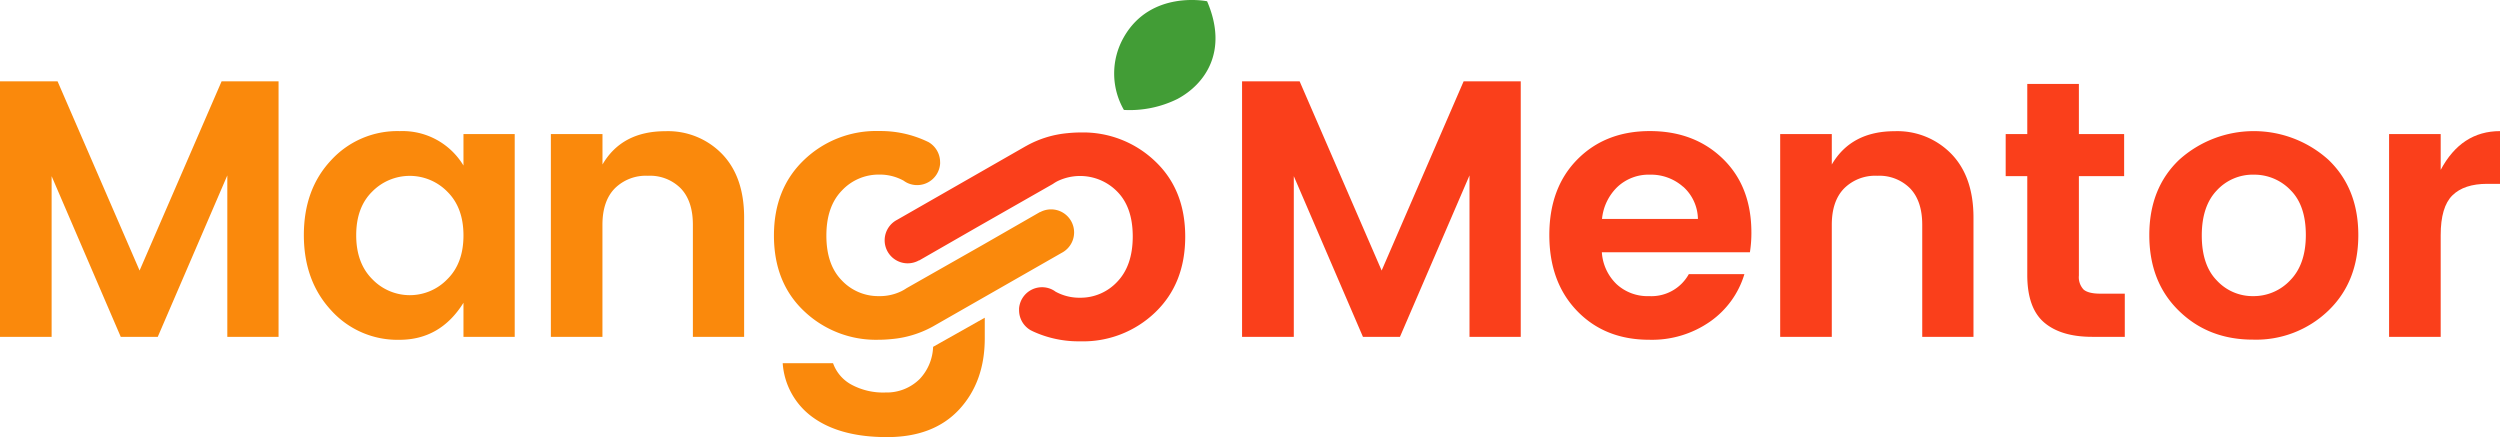
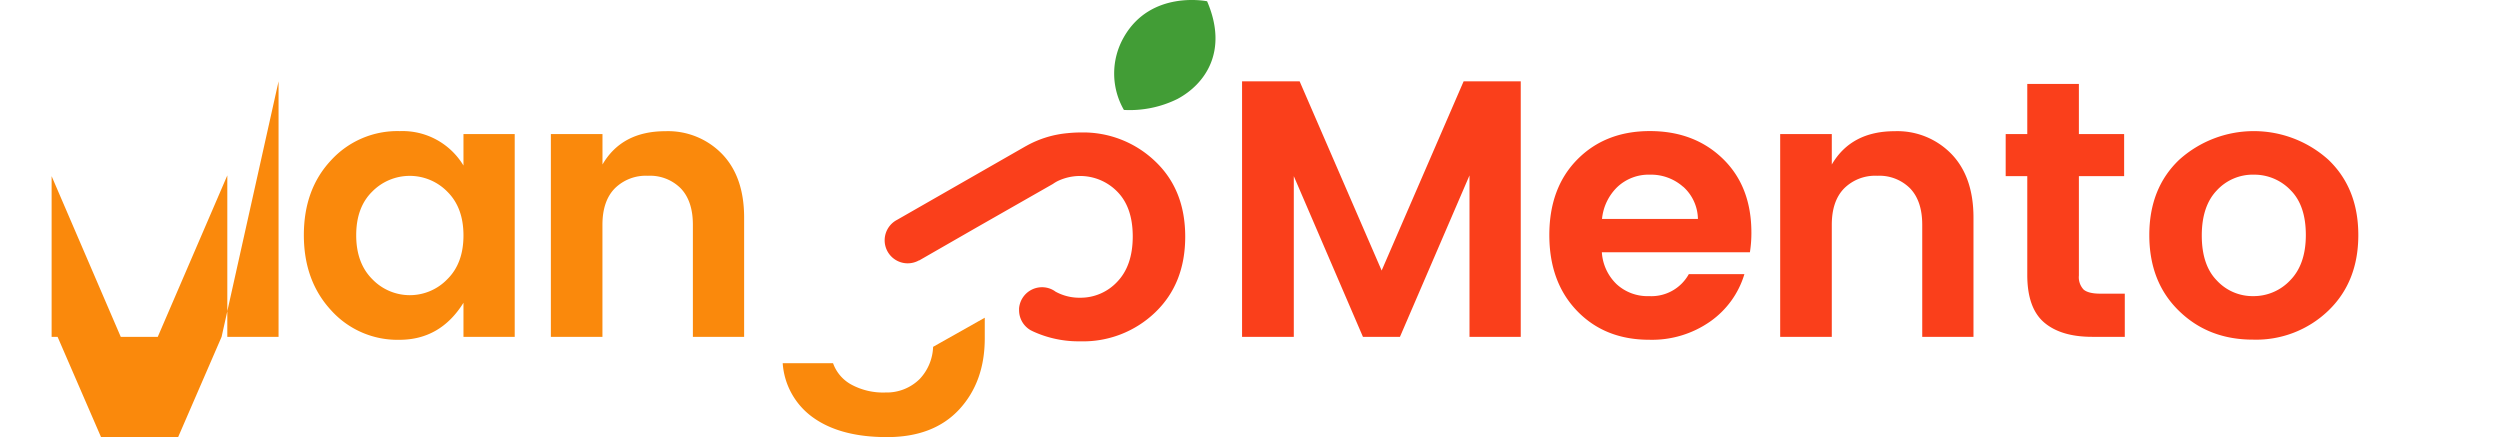
<svg xmlns="http://www.w3.org/2000/svg" viewBox="0 0 607.86 106.28">
  <defs>
    <style>.cls-1{fill:#fa890c;}.cls-2{fill:#fa3f1b;}.cls-3{fill:#429d36;}</style>
  </defs>
  <g id="图层_2" data-name="图层 2">
    <g id="图层_1-2" data-name="图层 1">
-       <path class="cls-1" d="M67.73,19.78V81.9H55.27V42.65L38.36,81.9h-9L12.55,42.83V81.9H0V19.78H14l19.94,46,19.94-46Z" />
+       <path class="cls-1" d="M67.73,19.78V81.9H55.27V42.65L38.36,81.9h-9L12.55,42.83V81.9H0H14l19.94,46,19.94-46Z" />
      <path class="cls-1" d="M80.51,75.45q-6.63-7.17-6.63-18.29T80.47,39A21.84,21.84,0,0,1,97.2,31.88a17.29,17.29,0,0,1,15.49,8.37V32.59h12.46V81.9H112.69V73.62q-5.61,9-15.58,9A21.69,21.69,0,0,1,80.51,75.45Zm28.26-7.57q3.92-3.87,3.92-10.63t-3.92-10.64a12.79,12.79,0,0,0-18.29,0q-3.87,3.82-3.87,10.59t3.91,10.68a12.65,12.65,0,0,0,18.25,0Z" />
      <path class="cls-1" d="M146.49,32.59V40q4.71-8.1,15.31-8.1a18.3,18.3,0,0,1,13.79,5.56q5.34,5.56,5.34,15.44v29H168.47V54.66q0-5.77-2.94-8.85a10.52,10.52,0,0,0-8-3.07,10.69,10.69,0,0,0-8.05,3.07q-3,3.07-3,8.85V81.9H133.94V32.59Z" />
      <path class="cls-2" d="M369.76,19.78V81.9H357.3V42.65L340.39,81.9h-9L314.58,42.83V81.9H302V19.78h14l19.94,46,19.93-46Z" />
      <path class="cls-2" d="M401,82.61q-10.77,0-17.53-7t-6.76-18.46q0-11.49,6.81-18.38t17.62-6.9q10.81,0,17.75,6.72t6.95,17.93a30.07,30.07,0,0,1-.36,4.81h-36a11.77,11.77,0,0,0,3.56,7.74A11.09,11.09,0,0,0,401,72a10.38,10.38,0,0,0,9.62-5.34h13.52a21.63,21.63,0,0,1-8.27,11.48A24.65,24.65,0,0,1,401,82.61Zm8.24-37.2a11.78,11.78,0,0,0-8.06-2.94,11.1,11.1,0,0,0-7.87,2.94,12.46,12.46,0,0,0-3.79,7.83h23.32A10.77,10.77,0,0,0,409.27,45.41Z" />
      <path class="cls-2" d="M445.39,32.59V40q4.73-8.1,15.31-8.1a18.31,18.31,0,0,1,13.8,5.56q5.34,5.56,5.34,15.44v29H467.38V54.66q0-5.77-2.94-8.85a10.55,10.55,0,0,0-8-3.07,10.68,10.68,0,0,0-8.05,3.07q-3,3.07-3,8.85V81.9H432.84V32.59Z" />
      <path class="cls-2" d="M510.63,71.4h6V81.9h-7.92q-7.57,0-11.66-3.47T492.92,67V42.83h-5.25V32.59h5.25V20.4h12.55V32.59h11V42.83h-11V67a4.37,4.37,0,0,0,1.16,3.42C507.4,71.06,508.73,71.4,510.63,71.4Z" />
      <path class="cls-2" d="M529.8,75.58q-7.21-7-7.21-18.42t7.3-18.34a27.1,27.1,0,0,1,36.22,0q7.3,6.95,7.3,18.34t-7.34,18.42a25.29,25.29,0,0,1-18.2,7Q537,82.61,529.8,75.58ZM547.87,72a12.18,12.18,0,0,0,9-3.87q3.78-3.87,3.78-11T557,46.3a12.2,12.2,0,0,0-9-3.83A11.87,11.87,0,0,0,539,46.3q-3.66,3.83-3.65,11T539,68.19A11.83,11.83,0,0,0,547.87,72Z" />
-       <path class="cls-2" d="M593.44,32.59v8.72q5-9.42,14.42-9.43V44.7h-3.12q-5.6,0-8.45,2.8t-2.85,9.66V81.9H580.89V32.59Z" />
-       <path class="cls-1" d="M213.58,82.61c1.07,0,2.1-.06,3.12-.16h0a25.28,25.28,0,0,0,10-3l.25-.14,31.26-17.87.2-.11,0,0h0a5.6,5.6,0,0,0-5.47-9.77h0l-.08,0-13.93,8L220.39,70.09v0l-.16.11h0a10.93,10.93,0,0,1-1.05.6h0A12,12,0,0,1,213.67,72a12.16,12.16,0,0,1-9-3.83q-3.75-3.82-3.74-10.9c0-4.72,1.26-8.36,3.78-10.95a12.22,12.22,0,0,1,9-3.87,12,12,0,0,1,6,1.48,5.7,5.7,0,0,0,.81.5,5.6,5.6,0,0,0,8.06-4.58,3.1,3.1,0,0,0,0-.43,5.63,5.63,0,0,0-2.84-4.88l-.62-.29a26.48,26.48,0,0,0-11.39-2.39,25.27,25.27,0,0,0-18.2,7q-7.35,7-7.35,18.42t7.3,18.34A25.3,25.3,0,0,0,213.58,82.61Z" />
      <path class="cls-2" d="M262.75,32.21c-1.06,0-2.1.06-3.11.16h0a25.23,25.23,0,0,0-10,3.05l-.26.14L218.16,53.43l-.2.11,0,0h0a5.6,5.6,0,0,0,5.48,9.77h0l.08,0,13.93-8L256,44.73v0l.16-.11h0a8.94,8.94,0,0,1,1-.59h0a12.63,12.63,0,0,1,14.52,2.59q3.75,3.82,3.74,10.9t-3.78,11a12.19,12.19,0,0,1-9,3.87,12.06,12.06,0,0,1-6-1.48,5.19,5.19,0,0,0-.81-.5A5.6,5.6,0,0,0,247.78,75c0,.14,0,.29,0,.44a5.6,5.6,0,0,0,2.85,4.87l.61.3a26.51,26.51,0,0,0,11.39,2.38,25.29,25.29,0,0,0,18.21-7q7.33-7,7.34-18.42t-7.3-18.34A25.3,25.3,0,0,0,262.75,32.21Z" />
      <path class="cls-1" d="M223.64,92.13a11.37,11.37,0,0,1-8.32,3.3A16.21,16.21,0,0,1,207,93.51a9.58,9.58,0,0,1-4.45-5.2H190.31a17.66,17.66,0,0,0,7.52,13.3q6.63,4.68,17.89,4.67t17.49-6.71c4.15-4.49,6.23-10.25,6.23-17.32v-5l-12.56,7.08A12,12,0,0,1,223.64,92.13Z" />
      <path class="cls-3" d="M286.29,24.06c6.73-3.6,12.44-11.6,7.21-23.75,0,0-13.63-2.85-20.23,8.7a17.76,17.76,0,0,0,0,17.72A26.19,26.19,0,0,0,286.29,24.06Z" />
    </g>
  </g>
</svg>